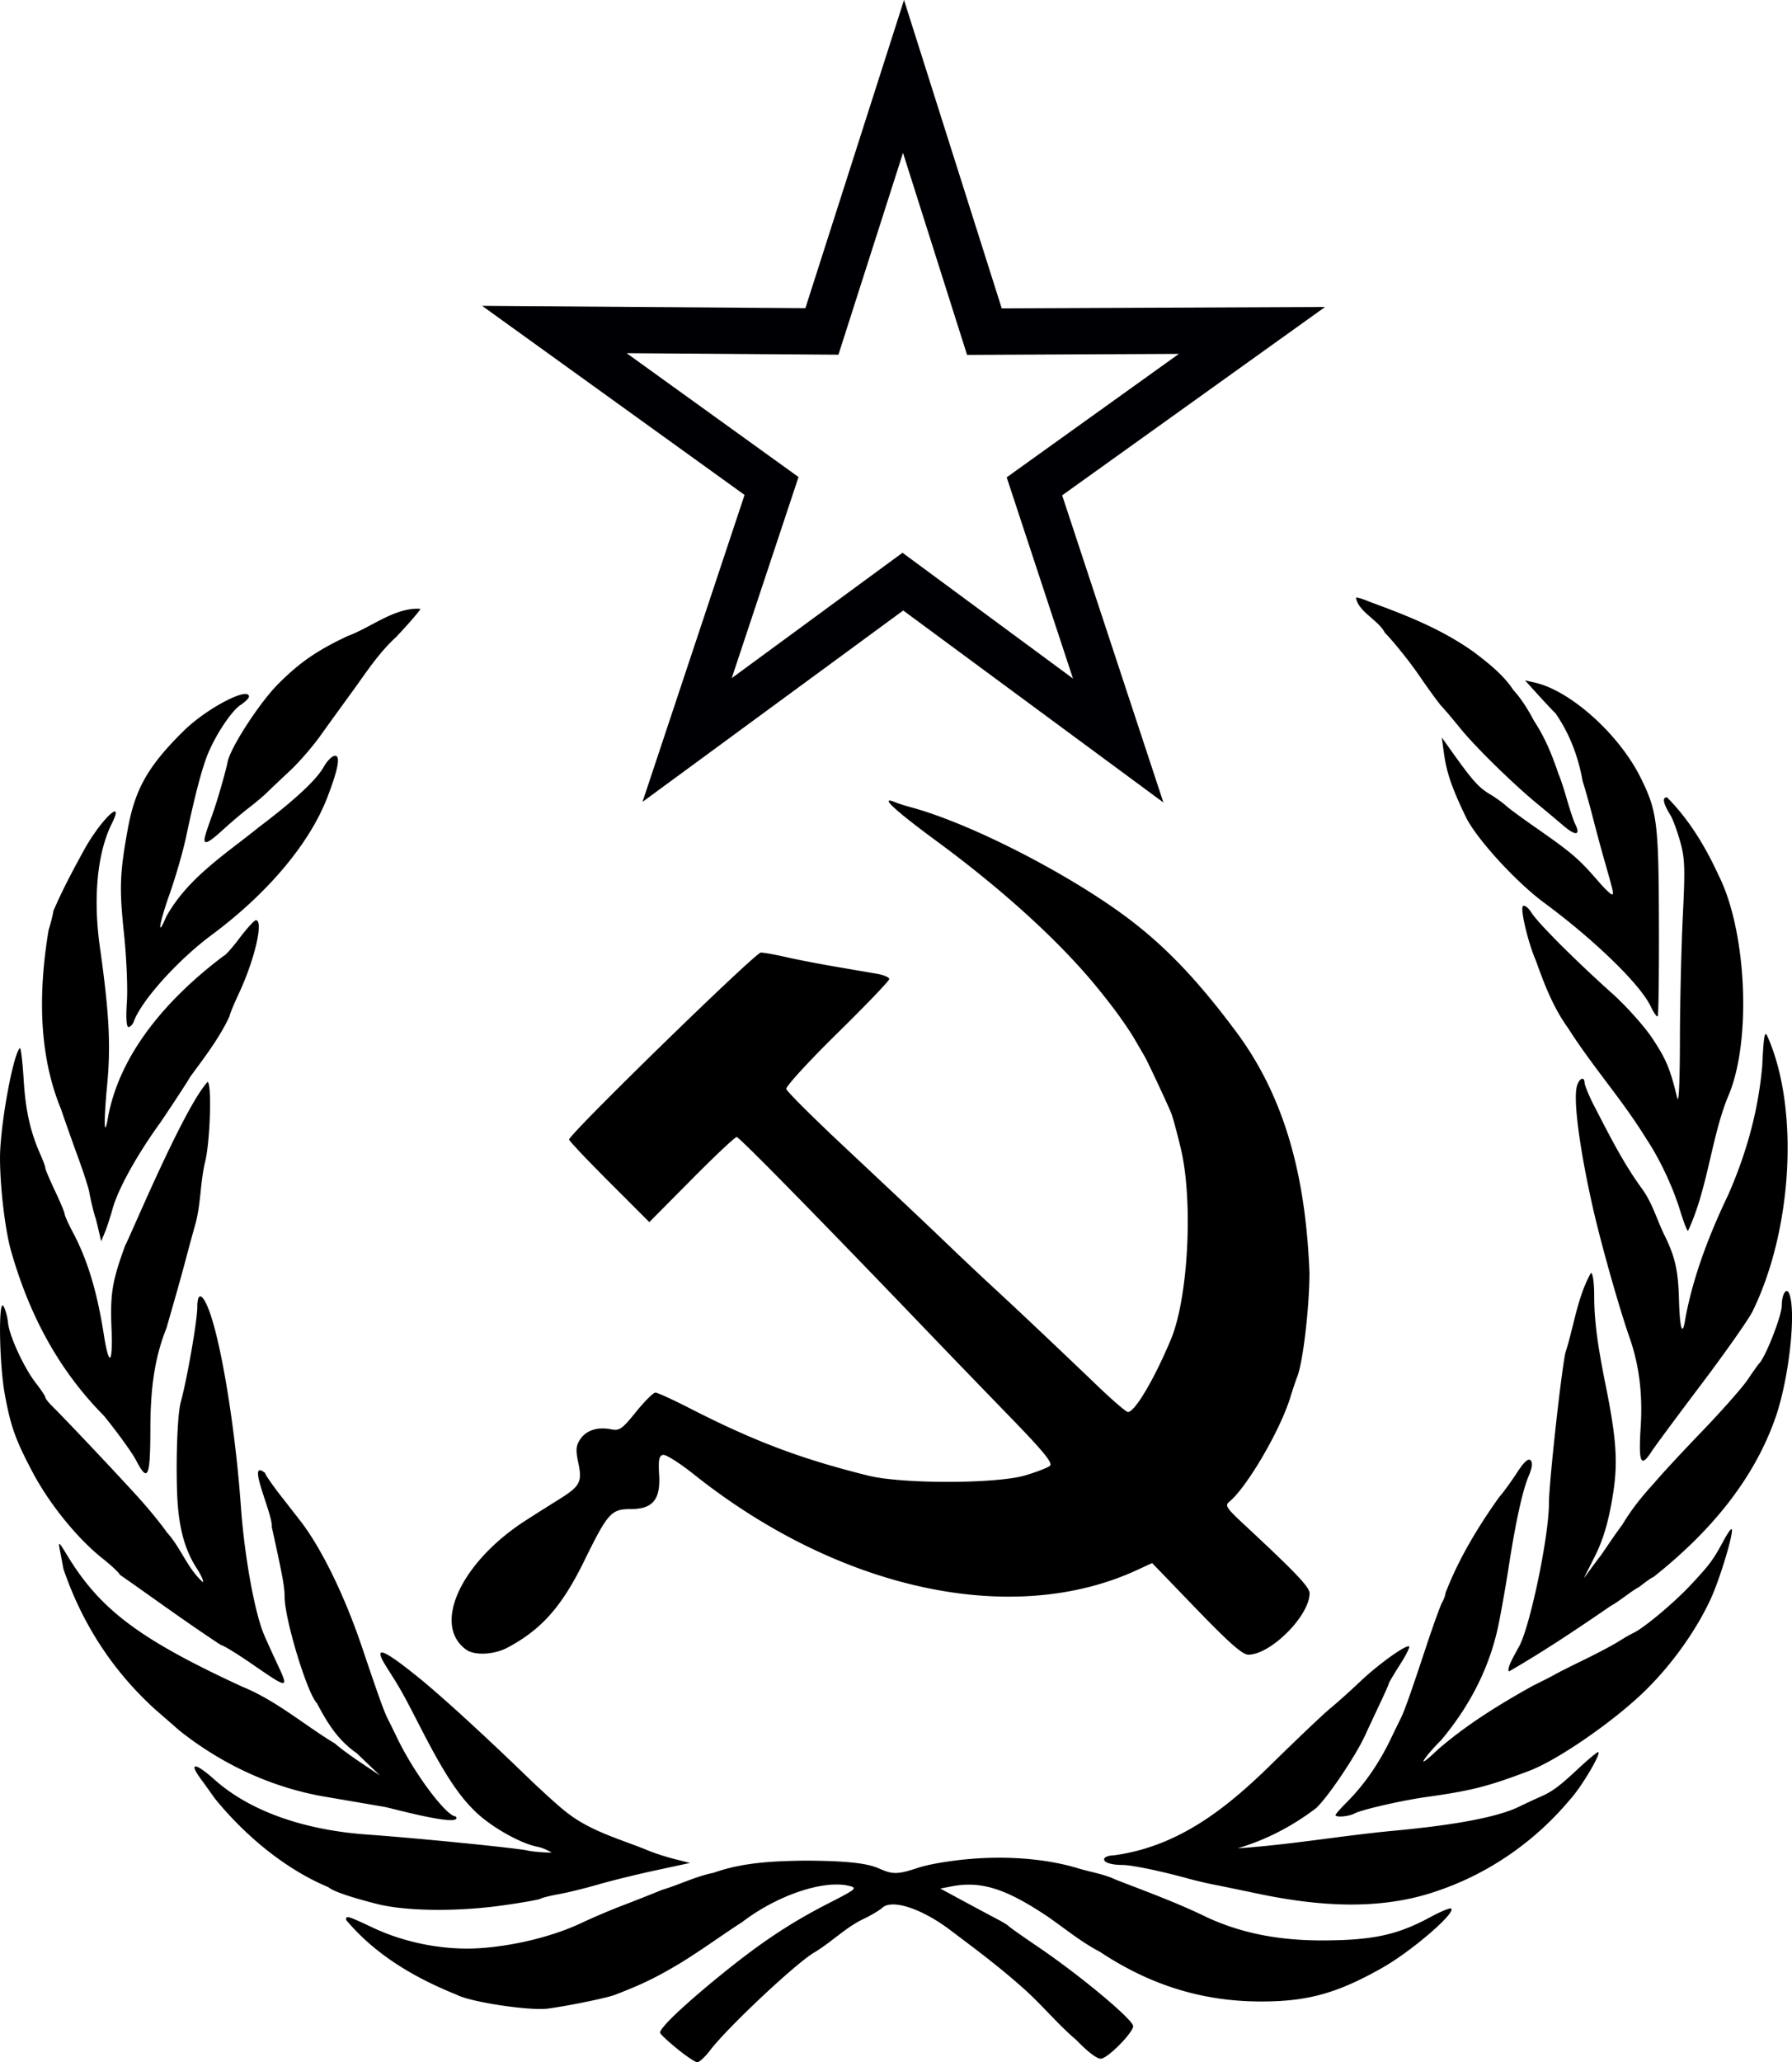
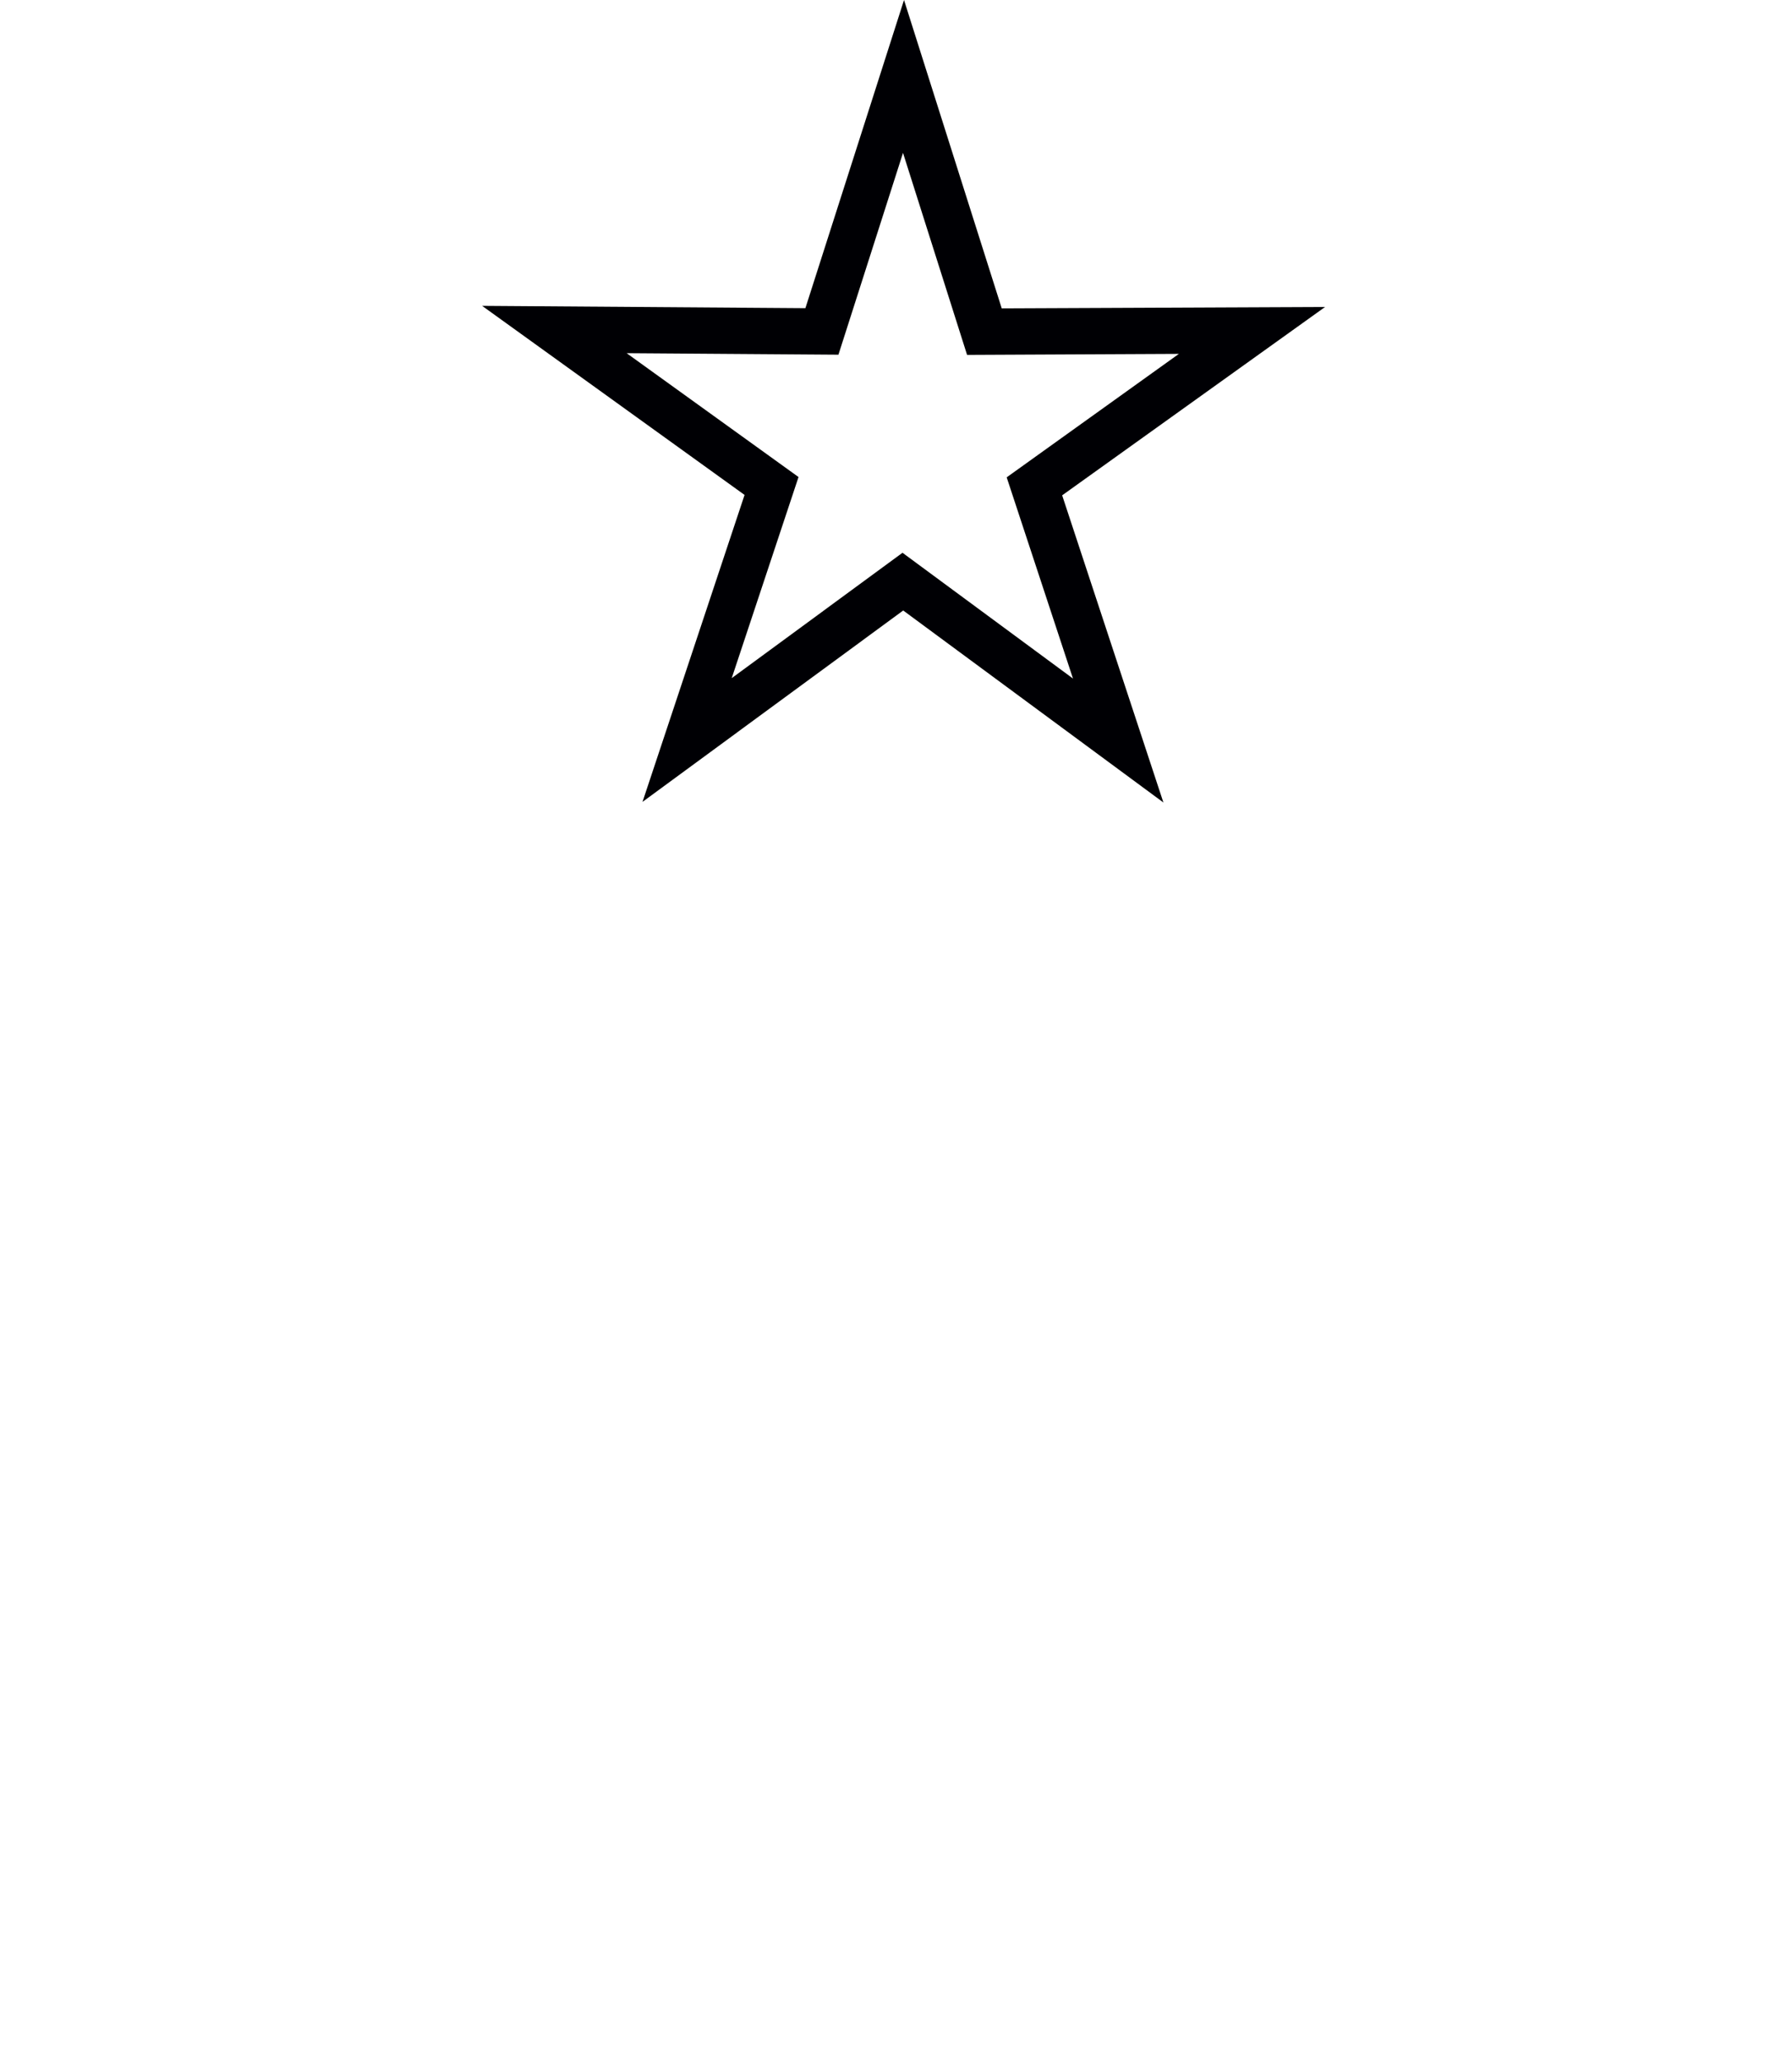
<svg xmlns="http://www.w3.org/2000/svg" viewBox="0 0 554.18 637.4">
  <path d="M279.569 0l-30.5 95.25-99.969-.719 81.156 58.438-31.562 94.875 80.625-59.156 80.469 59.344-31.312-94.938 81.312-58.219-100 .438L279.569 0zm-.313 47.25l19.813 62.438 65.5-.313-53.25 38.157 20.5 62.187-52.72-38.875-52.811 38.75 20.656-62.156-53.156-38.28 65.5.468 19.969-62.375z" fill="#000004" />
-   <path d="M419.499 184.71c-.078.004-.129.004-.156.031.72 4.364 6.857 6.828 8.906 10.781 2.887 2.985 7.693 8.975 10.688 13.344 2.994 4.37 6.144 8.672 7 9.563.856.89 3.362 3.847 5.562 6.562 4.726 5.832 16.23 17.11 23.906 23.438a663.568 663.568 0 018.063 6.75c3.813 3.277 5.452 3.062 3.656-.5-.481-.955-1.645-4.45-2.594-7.75-.948-3.3-2.074-6.688-2.5-7.531-1.985-5.882-4.127-11.284-7.593-16.531-1.829-3.456-3.895-6.853-6.438-9.594-3.034-4.69-7.831-8.396-12-11.594-10.008-7.189-20.944-11.466-32.375-15.656-1.864-.8-3.58-1.338-4.125-1.312zm-290.97 3.437c-7.324.274-14.306 6.008-21.031 8.438-9.533 4.504-14.808 8.152-21.438 14.781-5.727 5.727-14.723 19.548-15.656 24.062-.766 3.704-3.473 13.002-4.969 17-.72 1.925-1.593 4.513-1.937 5.75-.908 3.266.563 2.776 5.562-1.813 2.431-2.23 6.013-5.247 7.938-6.718s4.43-3.577 5.562-4.688c1.133-1.11 4.291-4.114 7.031-6.656 2.74-2.542 6.986-7.414 9.438-10.844 2.452-3.43 7.056-9.78 10.219-14.125 4.149-5.731 7.97-11.622 13.25-16.438 4.124-4.384 7.499-8.306 7.5-8.719a14.11 14.11 0 00-1.469-.031zm343.09 22.156l4.375 4.813c2.413 2.649 4.686 5.037 5.031 5.312 4.41 6.391 7.05 13.396 8.406 21 .792 2.475 2.18 7.425 3.094 11 .914 3.575 2.48 9.425 3.5 13 3.045 10.675 3.116 11 2.438 11-.36 0-2.072-1.62-3.813-3.625-6.495-7.478-8.26-9.025-20.156-17.312-3.85-2.682-7.836-5.607-8.844-6.53-1.007-.924-3.257-2.528-5-3.563-3.315-1.97-5.3-4.184-11.219-12.47l-3.562-5 .687 5c.81 5.856 2.428 10.562 6.72 19.5 3.187 6.642 15.445 20.085 24.218 26.563 15.647 11.555 29.753 25.255 32.97 32.03.929 1.96 1.927 3.354 2.187 3.095.26-.26.422-13.44.375-29.312-.09-30.488-.571-34.176-5.625-44.375-6.65-13.46-21.76-27.02-32.82-29.47l-2.938-.657zm-395.88 4.188c-3.453.15-13.22 5.764-18.969 11.438-10.929 10.785-14.967 17.863-17.219 30.125-2.514 13.688-2.692 18.522-1.219 32.375.79 7.425 1.192 16.988.906 21.25-.328 4.916-.143 7.75.5 7.75.559 0 1.304-.787 1.657-1.75 2.375-6.479 13.616-18.959 24.03-26.688 17.37-12.889 30.31-28.268 35.813-42.562 3.476-9.03 4.173-13.229 2.156-12.812-.857.177-2.294 1.662-3.219 3.312-2.314 4.13-8.949 10.293-20.188 18.781-10.384 8.396-21.859 15.561-28.594 27.625-2.922 6.993-2.206 2.184 1.031-6.937 1.846-5.2 4.123-13.069 5.063-17.469 2.614-12.239 4.474-19.557 6.25-24.5 2.22-6.18 7.614-14.549 10.688-16.562 1.4-.918 2.562-2.076 2.562-2.563 0-.613-.453-.847-1.25-.812zm439.78 31.938c-1.553 0-1.203 1.866 1.063 5.5.685 1.1 2.024 4.709 2.968 8 1.492 5.2 1.608 8.216.875 23-.463 9.359-.88 26.618-.906 38.375-.029 13.321-.332 20.104-.844 18-2.198-9.04-3.39-11.876-7.593-18.25-2.498-3.787-8.132-10.087-12.5-14-11.55-10.345-22.884-21.684-24.97-24.969-1.005-1.583-2.182-2.475-2.656-2-.877.88 1.66 11.481 4.031 16.844 2.665 7.468 5.348 14.452 10 20.906 7.418 11.712 16.764 22.144 24 33.938 4.171 6.18 8.35 15.036 10.594 22.406 1.045 3.433 2.14 6.245 2.438 6.25 6.052-12.841 7.258-29.078 12.375-41.5 7.35-16.768 5.851-51.141-2.969-68.5-4.017-8.727-9.037-17.098-15.906-24zm-240.55 1.02c-1.116.273 4.04 4.693 14.781 12.594 20.581 15.14 38.134 31.145 49.719 45.375 3.867 4.749 7.539 9.564 10.812 14.75 1.527 2.612 3.172 5.425 3.656 6.25.887 1.51 6.65 13.779 8.219 17.5.464 1.1 1.813 6.05 3 11 3.884 16.199 2.331 46.143-3.031 59-5.118 12.269-11.158 22.5-13.312 22.5-.526 0-4.629-3.508-9.125-7.813-13.437-12.863-25.8-24.525-32.594-30.78-3.519-3.24-9.214-8.607-12.656-11.906-8.491-8.14-14.048-13.376-33.938-32.031-9.35-8.77-17.154-16.56-17.344-17.312-.19-.753 6.897-8.498 15.75-17.189 8.852-8.69 16.094-16.245 16.094-16.78 0-.537-1.688-1.268-3.75-1.626-2.063-.357-7.8-1.339-12.75-2.187s-11.806-2.157-15.22-2.938c-3.412-.78-7.005-1.437-8-1.437-1.697 0-59.28 56.126-59.28 57.781 0 .411 5.579 6.314 12.406 13.125l12.4 12.4 13.04-13.15c7.164-7.232 13.46-13.156 13.969-13.156.802 0 25.353 25.008 60.25 61.375a6662.072 6662.072 0 0024.156 25c10.409 10.71 13.424 14.392 12.5 15.219-.67.6-4.144 1.947-7.719 3-8.933 2.63-38.014 2.667-48.5.063-20.85-5.18-35.28-10.63-55.32-20.88-5.127-2.624-9.852-4.784-10.5-4.782-.648.002-3.352 2.692-6 5.97-4.325 5.35-5.116 5.895-7.719 5.374-4.175-.835-7.722.317-9.562 3.125-1.312 2.002-1.392 3.331-.563 7.219 1.27 5.957.582 7.233-6.062 11.375a936.519 936.519 0 00-10.281 6.5c-20.015 12.918-28.906 32.258-18.344 39.875 2.64 1.904 8.665 1.597 12.875-.656 10.519-5.632 16.735-12.671 23.656-26.781 7.247-14.776 8.355-16 14.312-16 6.89 0 9.301-2.89 8.844-10.625-.274-4.63-.018-5.875 1.218-6.125.853-.173 5.128 2.518 9.5 6 45.077 35.89 98.806 47.422 137.34 29.469l4.406-2.032 13.656 14.156c10.201 10.562 14.29 14.16 16.094 14.156 6.931-.01 18.938-12.033 18.938-18.969 0-1.93-4.28-6.419-20.469-21.469-5.192-4.827-5.762-5.68-4.406-6.78 5.44-4.421 15.798-22.11 18.906-32.282.672-2.2 1.652-5.125 2.188-6.5 1.75-4.494 3.717-21.263 3.75-32.062-1.065-26.334-6.182-51.836-22.062-73.625-8.939-12.082-18.561-23.54-30.406-33.062-17.506-14.27-51.186-31.934-71-37.219-1.65-.44-3.788-1.134-4.75-1.531-.935-.386-1.524-.532-1.781-.469zm-239.59 3.37c-1.327.297-5.532 5.137-9.031 11.25-3.512 6.365-7.012 12.873-9.844 19.5-.184 1.284-.844 3.919-1.469 5.844-3.053 18.408-3.362 38.059 3.875 55.5 1.108 3.3 3.409 9.825 5.125 14.5s3.327 9.625 3.563 11c.398 2.32 1.494 6.844 1.937 8 .106.275.537 2.03.969 3.875l.781 3.344 1.188-2.844c.647-1.57 1.75-5.013 2.468-7.625 2.446-8.017 9.89-19.713 14.656-26.22 4.354-6.435 8.502-12.796 9.22-14.124 4.424-6.04 9.022-11.942 12.187-18.781.001-.483 1.298-3.633 2.875-7 4.882-10.421 7.712-22.625 5.25-22.625-.484 0-2.747 2.475-5.03 5.5-2.285 3.025-4.493 5.5-4.907 5.5-16.204 12.217-31.648 28.917-35.688 49.344-1.304 7.823-1.508 2.584-.375-9.344 1.171-12.337.647-22.301-2.25-42.781-2.133-15.08-.786-29.095 3.687-38.062 1.401-2.808 1.508-3.906.813-3.75zm510.69 68.781c-.489.003-.75 2.654-1.094 9.813-1.221 13.912-4.872 26.947-10.438 39.688-5.808 12.143-10.755 24.81-13.28 38.062-.91 6.288-1.768 3.96-2.032-5.594-.253-9.182-1.228-13.324-4.813-20.47-2.205-4.723-3.63-9.727-6.843-14-5.888-8.098-10.446-17.368-15.031-26.187-1.353-2.75-2.483-5.563-2.5-6.25-.055-2.177-1.778-1.347-2.406 1.156-1.106 4.405.874 19.367 5 37.594 2.485 10.98 8.067 30.74 11.312 40 2.982 8.513 4.098 17.503 3.437 27.75-.708 10.976.046 12.642 3.344 7.5.97-1.513 7.922-10.89 15.438-20.844 7.515-9.954 14.625-20.08 15.812-22.5 12.417-25.32 14.46-62.777 4.656-84.906-.23-.519-.4-.813-.562-.813zm-539.94 4.35C3.976 326.103.006 348.089.004 357.856c-.002 9.468 1.706 23.346 3.625 29.5 5.508 18.979 14.349 35.941 28.562 50.281 4.23 5.226 8.655 11.344 9.844 13.625 3.755 7.204 4.469 5.538 4.469-10.594.09-10.555 1.021-20.396 5-30.25.864-3.025 2.213-7.75 3-10.5.787-2.75 2.16-7.7 3.03-11 .87-3.3 2.238-8.295 3.032-11.094 1.577-6.24 1.384-12.654 2.906-18.906 1.56-6.461 2.068-24.5.688-24.5-7.499 8.304-23.822 47.634-25.438 50.5-3.98 10.865-4.671 14.863-4.25 25.344.462 11.506-.735 12.59-2.375 2.156-2.074-13.22-5.037-23.03-9.53-31.48-1.412-2.654-2.563-5.22-2.563-5.687 0-.467-1.35-3.696-3-7.188s-3-6.68-3-7.094c0-.413-.634-2.173-1.406-3.906-3.215-7.216-4.688-13.713-5.281-23.406-.346-5.645-.878-10.028-1.188-9.719zm485.88 69.469c-4.187 7.337-5.345 16.823-7.938 24.781-1.446 7.316-5.062 40.486-5.062 46.469 0 10.186-5.865 38.212-9.25 44.25-2.936 5.236-3.604 6.912-3.125 7.688 10.746-6.193 21.257-13.231 31.375-20.188 3.148-1.746 5.835-4.242 9-6 2.083-1.65 4.024-3 4.312-3 16.715-13.235 31.06-29.55 38-50 4.028-12.116 6.153-31.971 4.032-37.5-.865-2.253-2.323 0-2.344 3.625-.019 3.159-4.995 15.88-7 17.875-.277.275-1.852 2.49-3.5 4.937-1.649 2.446-8.005 9.646-14.125 16s-12.821 13.588-14.875 16.062c-3.725 4.048-6.976 8.092-9.813 12.844-2.37 3.12-6.197 8.918-6.625 9.469-3.238 4.168-4.959 6.778-5.156 6.906.068-.284 1.223-2.434 3.5-7.031 2.528-5.104 4.333-11.277 5.625-20.281 1.288-8.975.7-16.443-2.531-32.406-2.55-12.59-3.5-20.124-3.5-27.375 0-4.09-.427-7.125-1-7.125zm-430.03 7.25c-.603-.051-.962 1.057-.969 3.406-.012 4.17-3.151 22.12-5.125 29.344-.73 2.676-1.244 10.985-1.25 20.5.066 10.487.203 21.365 6.031 30.531 1.456 2.2 2.39 4.267 2.094 4.563-4.84-4.288-6.829-10.692-11.188-15.438-1.62-2.385-5.671-7.335-9-11-7.07-7.785-23.035-24.662-26.312-27.844-1.247-1.211-2.25-2.516-2.25-2.875 0-.36-1.28-2.277-2.844-4.281-3.735-4.79-8.306-14.682-8.687-18.781-.167-1.794-.798-4.07-1.375-5.063-1.65-2.836-1.362 17.708.375 27.188 1.832 9.997 3.302 14.105 8.719 24.312 5.09 9.593 13.682 20.192 21.312 26.281 3.015 2.406 5.5 4.738 5.5 5.156 10.41 7.256 20.926 14.973 31.344 21.781.641.021 4.98 2.687 9.656 5.906 11.37 7.83 11.433 7.814 7.625-.343-1.31-2.805-3.077-6.67-3.906-8.594-2.963-6.876-6.152-24.487-7.25-40-1.584-22.37-5.617-47.918-9.313-58.938-1.256-3.746-2.413-5.747-3.187-5.813zm410.69 50.5c-.764.196-1.906 1.474-3.5 3.938-1.712 2.644-4.234 6.12-5.625 7.718-6.517 9.16-12.505 19.06-16.531 29.562 0 .583-.452 1.858-1 2.813-.548.955-2.783 7.119-4.969 13.719-4.772 14.412-6.73 19.964-7.906 22.28-.485.956-1.845 3.745-3.031 6.22-3.7 7.72-8.291 14.288-13.812 19.812-1.813 1.814-3.281 3.501-3.281 3.75 0 .819 4.085.474 5.906-.5 2.18-1.167 14.597-4.016 22.094-5.063 14.073-1.966 19.244-3.288 32.03-8.156 8.716-3.318 25.869-15.146 35.47-24.47 8.315-8.073 15.81-18.497 20.438-28.405 2.907-6.227 7.351-20.993 6.562-21.781-.206-.206-1.293 1.353-2.437 3.469-3.295 6.093-4.23 7.346-10.062 13.625-5.196 5.593-14.707 13.559-18 15.062-.825.376-2.85 1.543-4.5 2.593s-6.375 3.555-10.5 5.563-8.175 4.043-9 4.531-3.909 2.064-6.844 3.5c-10.462 5.814-20.705 12.114-29.719 19.97-1.982 1.924-3.864 3.5-4.188 3.5-.54 0 2.764-4.034 5.313-6.47 8.705-10.324 15.009-22.22 17.781-35.53.863-4.126 2.294-12.226 3.187-18 2.21-14.279 4.312-23.76 6.22-28.282 1.089-2.584 1.262-4.112.562-4.812-.175-.175-.402-.222-.656-.156zm-392.31 3.25c-2.476.115 4.014 14.021 3.687 17.5 3.378 15.32 3.97 18.6 3.97 21.594 0 6.902 6.988 29.895 10 32.906 3.221 6.133 6.526 11.466 12.25 15.406l7.25 6.937-6.157-4.125c-3.379-2.27-6.812-4.843-7.656-5.687-9.564-5.746-18.211-13.334-28.75-17.625-31.763-14.644-44.024-23.832-54.22-40.688-2.495-4.127-2.759-4.352-2.25-1.719.32 1.65.83 4.336 1.126 5.969 5.726 16.82 15.189 31.521 28.469 43.531 2.866 2.475 6.154 5.352 7.312 6.375 13.375 10.645 29.173 17.983 46.125 20.688 6.6 1.132 14.475 2.479 17.5 3 2.006.362 24.416 6.562 21.938 2.937-2.882 0-12.832-13.279-18-24a432.325 432.325 0 00-3.062-6.218c-1.112-2.192-2.916-7.196-7.938-22.094-5.39-15.992-12.666-30.858-19.188-39.188-.43-.55-3.004-3.868-5.75-7.375s-5-6.77-5-7.25c-.765-.617-1.302-.892-1.656-.875zm355.21 54.4c-1.615.055-9.547 5.795-14.938 10.906-3.008 2.852-7.199 6.61-9.313 8.344s-10.52 9.72-18.688 17.75c-13.648 13.3-28.284 24.875-48 27.594-1.383 0-2.758.414-3.062.906-.714 1.155 1.799 2.094 5.562 2.094 2.844 0 11.938 1.888 20.375 4.219 2.2.607 5.8 1.445 8 1.875 2.2.43 8.275 1.682 13.5 2.78 18.47 3.854 37.868 5.425 56-1.03 15.701-5.39 29.804-15.252 40.438-27.97 3.559-3.753 10.367-15.33 8.657-14.718-.534.19-3.37 2.593-6.313 5.343-5.608 5.242-7.832 6.869-11.53 8.47-1.23.531-4.158 1.899-6.5 3.03-6.6 3.189-19.572 5.654-39.25 7.47-15.92 1.522-31.91 4.337-47.75 5.374 8.745-2.572 16.845-6.797 24.124-12.312 3.435-2.991 12.23-15.99 15.25-22.53.889-1.926 2.875-6.2 4.438-9.5s2.882-6.244 2.906-6.532c.024-.288 1.548-2.885 3.406-5.781s3.16-5.466 2.906-5.719c-.049-.049-.11-.066-.218-.062zm-317.53 1.938c-.904.07-.267 1.73 1.781 4.937 4.187 6.553 4.713 7.53 10.47 18.719 7.089 13.784 11.573 20.594 16.874 25.656 4.958 4.735 13.935 9.765 19.188 10.75 1.963.368 4.281 1.781 4.281 1.781s-5.017-.073-7.625-.687c-4.35-.85-33.963-3.795-49.5-4.907-19.785-1.414-36.38-7.36-47.125-16.938-5.968-5.32-8.119-5.503-4.375-.375a399.38 399.38 0 014.438 6.188c9.255 11.345 21.633 21.78 35.125 27.406 1.323 1.203 6.704 3.066 14.938 5.156 8.942 2.27 24.753 2.46 38.938.469 5.937-.833 11.202-1.763 11.688-2.063.485-.3 3.014-.944 5.625-1.406 2.61-.462 8.125-1.804 12.25-3s12.192-3.174 17.938-4.406l10.438-2.25-4.938-1.25c-2.72-.693-6.412-1.904-8.218-2.687-8.6-3.496-17.746-5.873-25.22-11.875-1.924-1.44-7.571-6.55-12.53-11.344-13.236-12.794-26.283-24.701-33.125-30.22-6.467-5.215-10.15-7.746-11.312-7.656zm191.65 63.41c-5.994-.034-12.613.445-19.688 1.687-1.36.239-4.112.781-6.094 1.438-6.122 2.027-7.789 2.085-11.656.375-3.06-1.354-7.38-2.561-23.75-2.594-9.542.162-18.82.548-27.812 3.75-5.493 1.09-10.594 3.695-15.938 5.28-3.437 1.401-8.995 3.609-12.344 4.876-3.348 1.267-8.999 3.66-12.562 5.344-8.61 4.068-20.368 7.017-31.125 7.78-11.042.785-23.264-1.532-33.406-6.312-7.816-3.682-8.312-3.829-8.312-2.437 9.125 10.899 21.272 17.948 34.28 23.188 4.233 2.247 22.589 5.014 28.22 4.25 6.498-.882 18.207-3.288 20.688-4.25 8.54-3.313 12.282-5.123 19.812-9.563 6.744-4.102 13.034-8.738 19.625-13 10.797-8.244 25.178-13.065 33.03-11.094 2.553.64 2.113 1.013-6.187 5.25-11.834 6.042-20.82 11.984-32.906 21.75-11.929 9.64-19.868 17.176-19.406 18.438.186.508 2.594 2.739 5.344 4.97s5.503 4.073 6.125 4.093c.622.02 2.43-1.66 4-3.719 5.433-7.123 26.74-27.107 32.25-30.25 5.392-3.228 9.803-7.885 15.594-10.53 2.192-1.08 4.609-2.532 5.344-3.22 3.03-2.833 12.33.234 21.188 6.97 1.375 1.045 4.3 3.24 6.5 4.905 6.683 5.06 11.715 9.176 16.406 13.375 5.653 5.106 10.2 10.708 15.938 15.594 3.82 3.929 6.557 5.96 7.75 5.75 2.444-.428 10.392-8.707 9.812-10.219-1.07-2.75-16.92-15.87-29.42-24.34-4.675-3.168-8.725-6.025-9-6.343-.275-.318-1.85-1.295-3.5-2.157-1.65-.861-6.306-3.352-10.344-5.53l-7.35-3.97 3.22-.626c9.255-1.851 16.955.548 30.155 9.406 5.313 3.705 10.257 7.789 16 10.781 15.685 10.385 31.827 15.343 49.875 15.344 14.382 0 23.554-2.558 37.47-10.438 8.934-5.06 22.694-16.868 21.28-18.28-.313-.314-3.211.876-6.437 2.624-10.396 5.634-18.023 7.234-34.375 7.22-12.182-.113-23.566-1.991-34.75-7.157-9.124-4.484-18.802-7.963-28.25-11.656-3.59-1.694-7.465-2.264-11.25-3.375-5.819-1.817-14.073-3.32-24.062-3.375z" />
</svg>